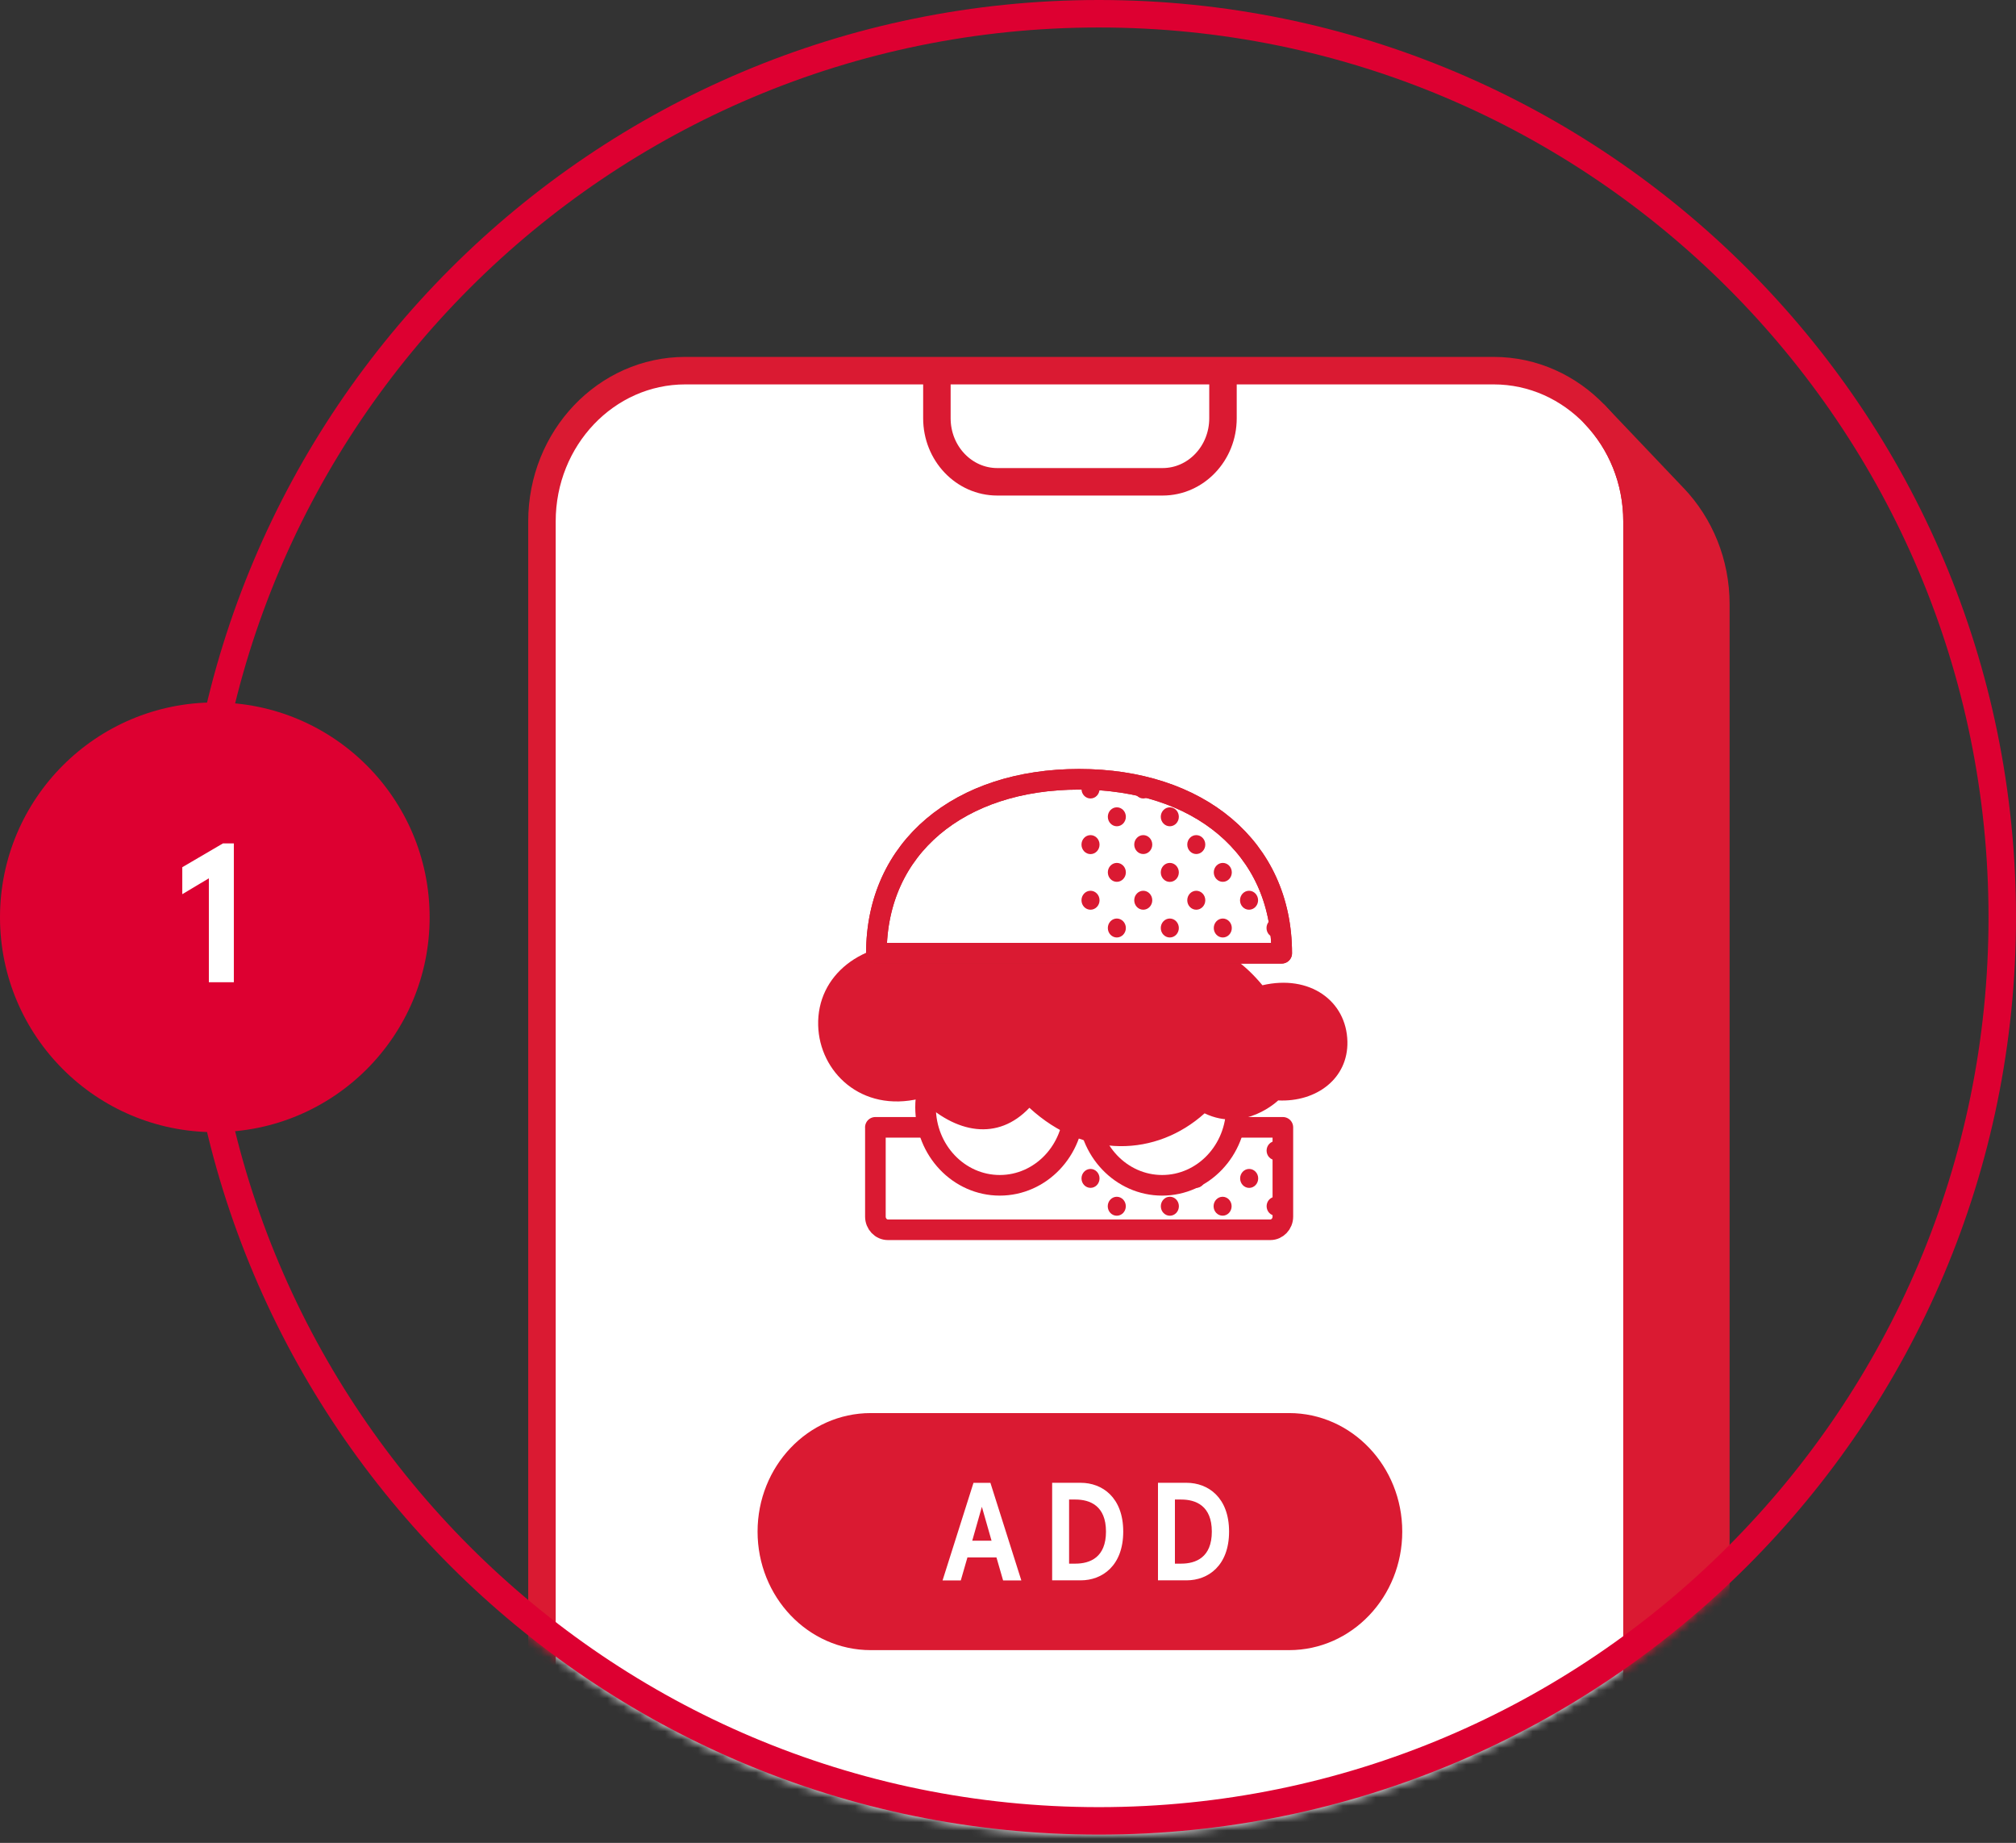
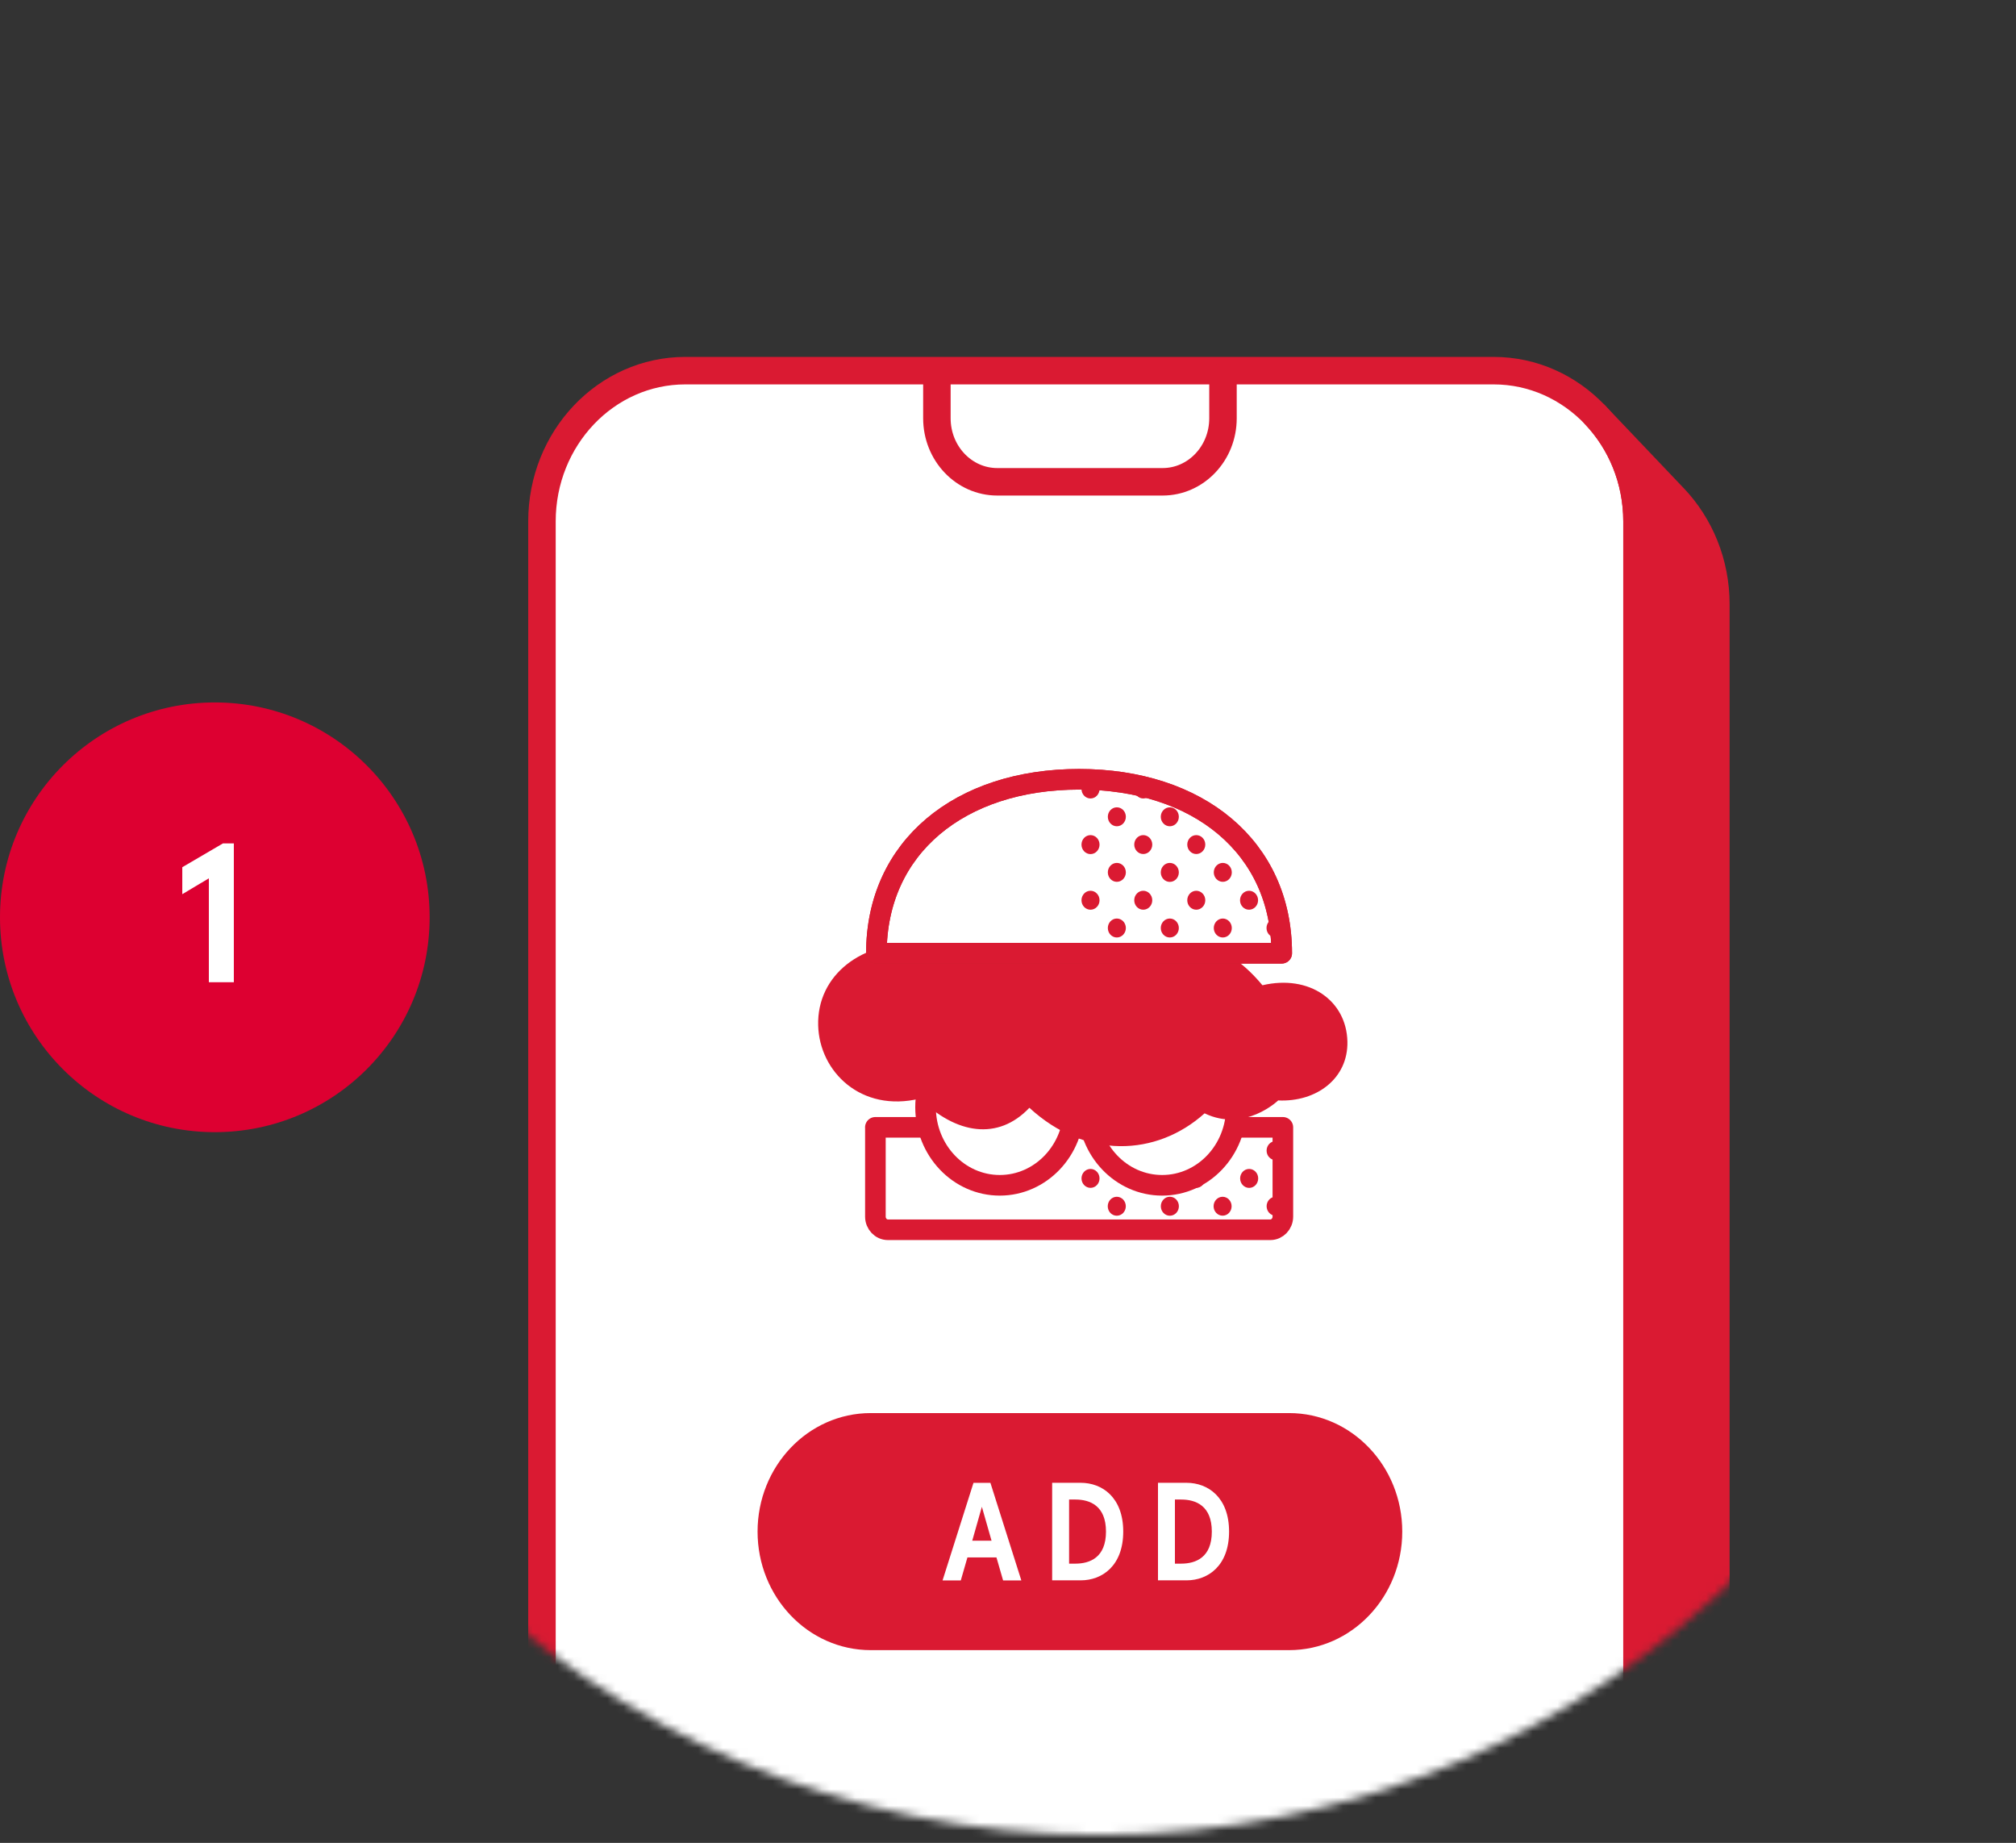
<svg xmlns="http://www.w3.org/2000/svg" width="244" height="223" viewBox="0 0 244 223" fill="none">
  <rect x="0" y="0" width="244" height="223" fill="#333333" stroke="none" />
  <mask id="mask0_3659_46303" style="mask-type:alpha" maskUnits="userSpaceOnUse" x="22" y="0" width="222" height="223">
    <ellipse cx="133" cy="111.027" rx="111" ry="111.001" fill="#FCF9F4" />
  </mask>
  <g mask="url(#mask0_3659_46303)">
    <path d="M180.779 290.516H82.945C78.153 290.516 73.819 288.473 70.676 285.173C67.537 281.873 65.594 277.312 65.594 272.273V63.095C65.594 58.056 67.537 53.499 70.676 50.195C73.815 46.895 78.153 44.852 82.945 44.852H180.779C185.572 44.852 189.905 46.895 193.048 50.195C196.187 53.495 198.13 58.056 198.13 63.095V272.278C198.13 277.317 196.187 281.873 193.048 285.177C189.91 288.477 185.572 290.52 180.779 290.52V290.516Z" fill="white" stroke="#DA1A32" stroke-width="3.326" stroke-linecap="round" stroke-linejoin="round" />
    <path d="M202.588 60.226L193.045 50.193C196.183 53.493 198.127 58.053 198.127 63.092V272.275C198.127 277.315 196.183 281.871 193.045 285.175C189.906 288.475 185.568 290.518 180.775 290.518H82.946C78.153 290.518 73.82 288.475 70.677 285.175L80.22 295.208C83.359 298.508 87.697 300.552 92.49 300.552H190.323C195.116 300.552 199.45 298.508 202.592 295.208C205.731 291.909 207.675 287.348 207.675 282.309V73.126C207.675 68.087 205.731 63.531 202.592 60.226H202.588Z" fill="#DA1A32" stroke="#DA1A32" stroke-width="3.326" stroke-linecap="round" stroke-linejoin="round" />
    <path d="M148.02 45.568V50.616C148.02 54.864 144.746 58.302 140.71 58.302H120.704C116.664 58.302 113.394 54.859 113.394 50.616V45.327" stroke="#DA1A32" stroke-width="3.326" stroke-linecap="round" stroke-linejoin="round" />
    <path d="M105.946 136.416H155.267V147.219C155.267 148.099 154.586 148.81 153.753 148.81H107.465C106.627 148.81 105.951 148.095 105.951 147.219V136.416H105.946Z" stroke="#DA1A32" stroke-width="2.494" stroke-linecap="round" stroke-linejoin="round" />
    <path d="M121.005 143.43C125.965 143.43 129.987 139.202 129.987 133.986C129.987 128.771 125.965 124.543 121.005 124.543C116.044 124.543 112.022 128.771 112.022 133.986C112.022 139.202 116.044 143.43 121.005 143.43Z" fill="white" stroke="#DA1A32" stroke-width="2.494" stroke-linecap="round" stroke-linejoin="round" />
    <path d="M140.658 143.43C145.619 143.43 149.64 139.202 149.64 133.986C149.64 128.771 145.619 124.543 140.658 124.543C135.697 124.543 131.676 128.771 131.676 133.986C131.676 139.202 135.697 143.43 140.658 143.43Z" fill="white" stroke="#DA1A32" stroke-width="2.494" stroke-linecap="round" stroke-linejoin="round" />
    <path d="M111.448 114.206C118.55 104.061 129.153 103.507 138.271 113.759C143.676 112.977 148.554 114.095 152.794 119.223C158.519 117.886 162.963 121.115 163.078 126.024C163.184 130.482 159.365 133.379 154.7 133.16C154.7 133.16 150.672 137.064 145.794 134.721C139.963 139.961 131.373 140.296 124.589 134.05C120.783 138.07 115.701 137.229 111.337 132.937C104.218 134.662 99.174 129.677 99.025 124.088C98.859 117.989 104.328 113.746 111.444 114.211L111.448 114.206Z" fill="#DA1A32" />
    <path d="M130.603 94.299C145.016 94.299 155.129 102.517 155.129 115.35H106.072C106.072 102.517 116.186 94.299 130.599 94.299H130.603Z" fill="white" stroke="#CB202D" stroke-width="2.494" stroke-linecap="round" stroke-linejoin="round" />
    <path d="M130.603 94.299C145.016 94.299 155.129 102.517 155.129 115.35H106.072C106.072 102.517 116.186 94.299 130.599 94.299H130.603Z" stroke="#DA1A32" stroke-width="2.494" stroke-linecap="round" stroke-linejoin="round" />
    <path d="M138.372 101.055C137.768 101.055 137.279 101.569 137.279 102.199C137.279 102.83 137.768 103.344 138.372 103.344C138.976 103.344 139.461 102.83 139.461 102.199C139.461 101.569 138.972 101.055 138.372 101.055Z" fill="#DA1A32" />
    <path d="M135.172 97.691C134.568 97.691 134.083 98.205 134.083 98.836C134.083 99.466 134.572 99.985 135.172 99.985C135.771 99.985 136.265 99.471 136.265 98.836C136.265 98.201 135.776 97.691 135.172 97.691Z" fill="#DA1A32" />
    <path d="M141.584 106.716C142.188 106.716 142.677 106.202 142.677 105.567C142.677 104.932 142.188 104.418 141.584 104.418C140.981 104.418 140.491 104.932 140.491 105.567C140.491 106.202 140.981 106.716 141.584 106.716Z" fill="#DA1A32" />
    <path d="M138.372 107.789C137.768 107.789 137.279 108.303 137.279 108.938C137.279 109.573 137.768 110.082 138.372 110.082C138.976 110.082 139.461 109.568 139.461 108.938C139.461 108.307 138.972 107.789 138.372 107.789Z" fill="#DA1A32" />
    <path d="M141.584 97.691C140.98 97.691 140.491 98.205 140.491 98.836C140.491 99.466 140.98 99.985 141.584 99.985C142.188 99.985 142.677 99.471 142.677 98.836C142.677 98.201 142.188 97.691 141.584 97.691Z" fill="#DA1A32" />
    <path d="M144.786 101.055C144.182 101.055 143.697 101.569 143.697 102.199C143.697 102.83 144.186 103.344 144.786 103.344C145.386 103.344 145.879 102.83 145.879 102.199C145.879 101.569 145.39 101.055 144.786 101.055Z" fill="#DA1A32" />
    <path d="M135.172 104.418C134.568 104.418 134.083 104.932 134.083 105.563C134.083 106.193 134.572 106.707 135.172 106.707C135.771 106.707 136.265 106.193 136.265 105.563C136.265 104.932 135.776 104.418 135.172 104.418Z" fill="#DA1A32" />
    <path d="M144.786 107.789C144.182 107.789 143.697 108.303 143.697 108.938C143.697 109.573 144.186 110.082 144.786 110.082C145.386 110.082 145.879 109.568 145.879 108.938C145.879 108.307 145.39 107.789 144.786 107.789Z" fill="#DA1A32" />
    <path d="M147.999 111.148C147.395 111.148 146.906 111.663 146.906 112.298C146.906 112.932 147.395 113.442 147.999 113.442C148.603 113.442 149.088 112.928 149.088 112.298C149.088 111.667 148.599 111.148 147.999 111.148Z" fill="#DA1A32" />
    <path d="M147.999 104.418C147.395 104.418 146.906 104.932 146.906 105.563C146.906 106.193 147.395 106.707 147.999 106.707C148.603 106.707 149.088 106.193 149.088 105.563C149.088 104.932 148.599 104.418 147.999 104.418Z" fill="#DA1A32" />
    <path d="M154.377 111.148C153.773 111.148 153.288 111.663 153.288 112.298C153.288 112.932 153.777 113.442 154.377 113.442C154.976 113.442 155.47 112.928 155.47 112.298C155.47 111.667 154.981 111.148 154.377 111.148Z" fill="#DA1A32" />
    <path d="M151.175 107.789C150.571 107.789 150.082 108.303 150.082 108.938C150.082 109.573 150.571 110.082 151.175 110.082C151.779 110.082 152.268 109.568 152.268 108.938C152.268 108.307 151.779 107.789 151.175 107.789Z" fill="#DA1A32" />
    <path d="M141.584 111.148C140.98 111.148 140.491 111.663 140.491 112.298C140.491 112.932 140.98 113.442 141.584 113.442C142.188 113.442 142.677 112.928 142.677 112.298C142.677 111.667 142.188 111.148 141.584 111.148Z" fill="#DA1A32" />
    <path d="M135.172 111.148C134.568 111.148 134.083 111.663 134.083 112.298C134.083 112.932 134.572 113.442 135.172 113.442C135.771 113.442 136.265 112.928 136.265 112.298C136.265 111.667 135.776 111.148 135.172 111.148Z" fill="#DA1A32" />
    <path d="M131.987 107.789C131.383 107.789 130.894 108.303 130.894 108.938C130.894 109.573 131.383 110.082 131.987 110.082C132.59 110.082 133.08 109.568 133.08 108.938C133.08 108.307 132.59 107.789 131.987 107.789Z" fill="#DA1A32" />
    <path d="M131.987 103.353C132.59 103.353 133.08 102.838 133.08 102.204C133.08 101.569 132.59 101.055 131.987 101.055C131.383 101.055 130.894 101.569 130.894 102.204C130.894 102.838 131.383 103.353 131.987 103.353Z" fill="#DA1A32" />
    <path d="M131.987 96.622C132.59 96.622 133.08 96.108 133.08 95.473C133.08 94.839 132.59 94.324 131.987 94.324C131.383 94.324 130.894 94.839 130.894 95.473C130.894 96.108 131.383 96.622 131.987 96.622Z" fill="#DA1A32" />
    <path d="M138.372 94.324C137.768 94.324 137.279 94.838 137.279 95.473C137.279 96.108 137.768 96.622 138.372 96.622C138.976 96.622 139.461 96.108 139.461 95.473C139.461 94.838 138.972 94.324 138.372 94.324Z" fill="#DA1A32" />
    <path d="M147.976 144.817C147.372 144.817 146.883 145.332 146.883 145.962C146.883 146.592 147.372 147.107 147.976 147.107C148.58 147.107 149.065 146.592 149.065 145.962C149.065 145.332 148.575 144.817 147.976 144.817Z" fill="#DA1A32" />
    <path d="M151.188 141.45C150.584 141.45 150.095 141.964 150.095 142.595C150.095 143.225 150.584 143.744 151.188 143.744C151.792 143.744 152.281 143.23 152.281 142.595C152.281 141.96 151.792 141.45 151.188 141.45Z" fill="#DA1A32" />
    <path d="M154.39 144.817C153.786 144.817 153.301 145.332 153.301 145.962C153.301 146.592 153.79 147.107 154.39 147.107C154.989 147.107 155.483 146.592 155.483 145.962C155.483 145.332 154.993 144.817 154.39 144.817Z" fill="#DA1A32" />
    <path d="M131.989 141.45C131.386 141.45 130.896 141.964 130.896 142.595C130.896 143.225 131.386 143.739 131.989 143.739C132.593 143.739 133.078 143.225 133.078 142.595C133.078 141.964 132.589 141.45 131.989 141.45Z" fill="#DA1A32" />
    <path d="M135.166 144.817C134.562 144.817 134.073 145.332 134.073 145.966C134.073 146.601 134.562 147.111 135.166 147.111C135.77 147.111 136.259 146.597 136.259 145.966C136.259 145.336 135.77 144.817 135.166 144.817Z" fill="#DA1A32" />
    <path d="M141.59 147.112C142.194 147.112 142.683 146.598 142.683 145.963C142.683 145.328 142.194 144.814 141.59 144.814C140.986 144.814 140.497 145.328 140.497 145.963C140.497 146.598 140.986 147.112 141.59 147.112Z" fill="#DA1A32" />
    <path d="M154.391 140.382C154.994 140.382 155.484 139.867 155.484 139.233C155.484 138.598 154.994 138.083 154.391 138.083C153.787 138.083 153.298 138.598 153.298 139.233C153.298 139.867 153.787 140.382 154.391 140.382Z" fill="#DA1A32" />
    <path d="M145.63 141.889C145.396 142.291 144.937 142.671 144.346 142.895C144.15 142.971 143.959 143.015 143.771 143.047C143.937 143.458 144.324 143.744 144.775 143.744C145.379 143.744 145.868 143.23 145.868 142.595C145.868 142.327 145.775 142.081 145.63 141.884V141.889Z" fill="#DA1A32" />
    <path d="M148.765 138.44C148.688 138.846 148.463 139.285 148.11 139.656C147.885 139.893 147.634 140.067 147.383 140.188C147.553 140.304 147.757 140.376 147.978 140.376C148.582 140.376 149.067 139.861 149.067 139.226C149.067 138.918 148.952 138.641 148.761 138.435L148.765 138.44Z" fill="#DA1A32" />
    <path d="M156.023 172.056H105.384C98.408 172.056 92.753 178.001 92.753 185.335C92.753 192.669 98.408 198.615 105.384 198.615H156.023C162.999 198.615 168.654 192.669 168.654 185.335C168.654 178.001 162.999 172.056 156.023 172.056Z" fill="#DA1A32" stroke="#DA1A32" stroke-width="2.126" stroke-linecap="round" stroke-linejoin="round" />
    <path d="M120.59 188.459H117.09L116.286 191.244H114.079L117.822 179.436H119.872L123.614 191.244H121.407L120.603 188.459H120.59ZM117.673 186.433H120.008L118.838 182.333L117.673 186.433Z" fill="white" />
    <path d="M127.344 191.237V179.429H130.801C133.404 179.429 135.947 181.199 135.947 185.331C135.947 189.462 133.408 191.233 130.801 191.233H127.344V191.237ZM130.151 189.212C131.916 189.212 133.859 188.47 133.859 185.335C133.859 182.201 131.92 181.454 130.151 181.454H129.394V189.212H130.151Z" fill="white" />
    <path d="M140.153 191.237V179.429H143.611C146.214 179.429 148.757 181.199 148.757 185.331C148.757 189.462 146.218 191.233 143.611 191.233H140.153V191.237ZM142.96 189.212C144.725 189.212 146.669 188.47 146.669 185.335C146.669 182.201 144.729 181.454 142.96 181.454H142.203V189.212H142.96Z" fill="white" />
  </g>
-   <path d="M242.337 111.001C242.337 171.387 193.385 220.34 133 220.34C72.615 220.34 23.663 171.387 23.663 111.001C23.663 50.615 72.615 1.663 133 1.663C193.385 1.663 242.337 50.615 242.337 111.001Z" stroke="#DD0031" stroke-width="3.326" />
  <circle cx="26" cy="111" r="26" fill="#DD0031" />
  <path d="M25.278 118.859V106.283L22.062 108.203V104.939L26.982 102.059H28.302V118.859H25.278Z" fill="white" />
</svg>